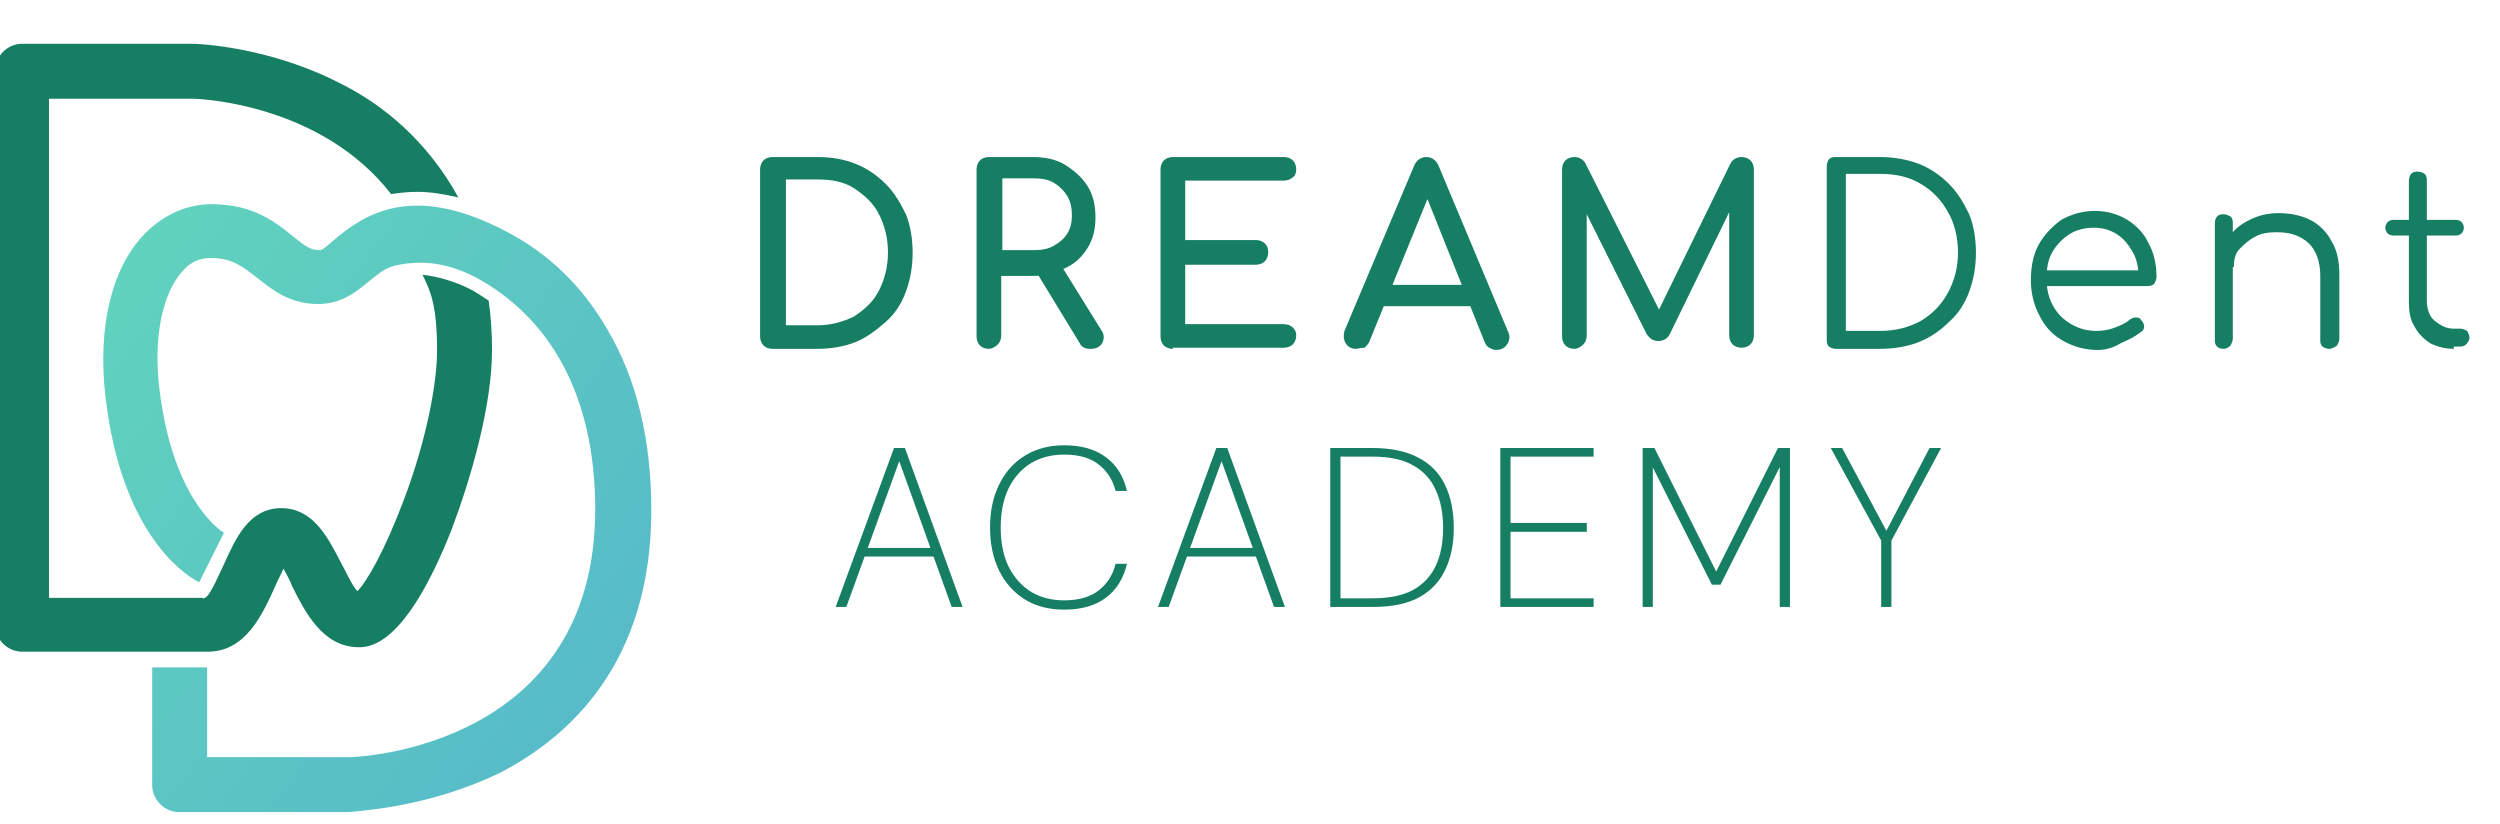
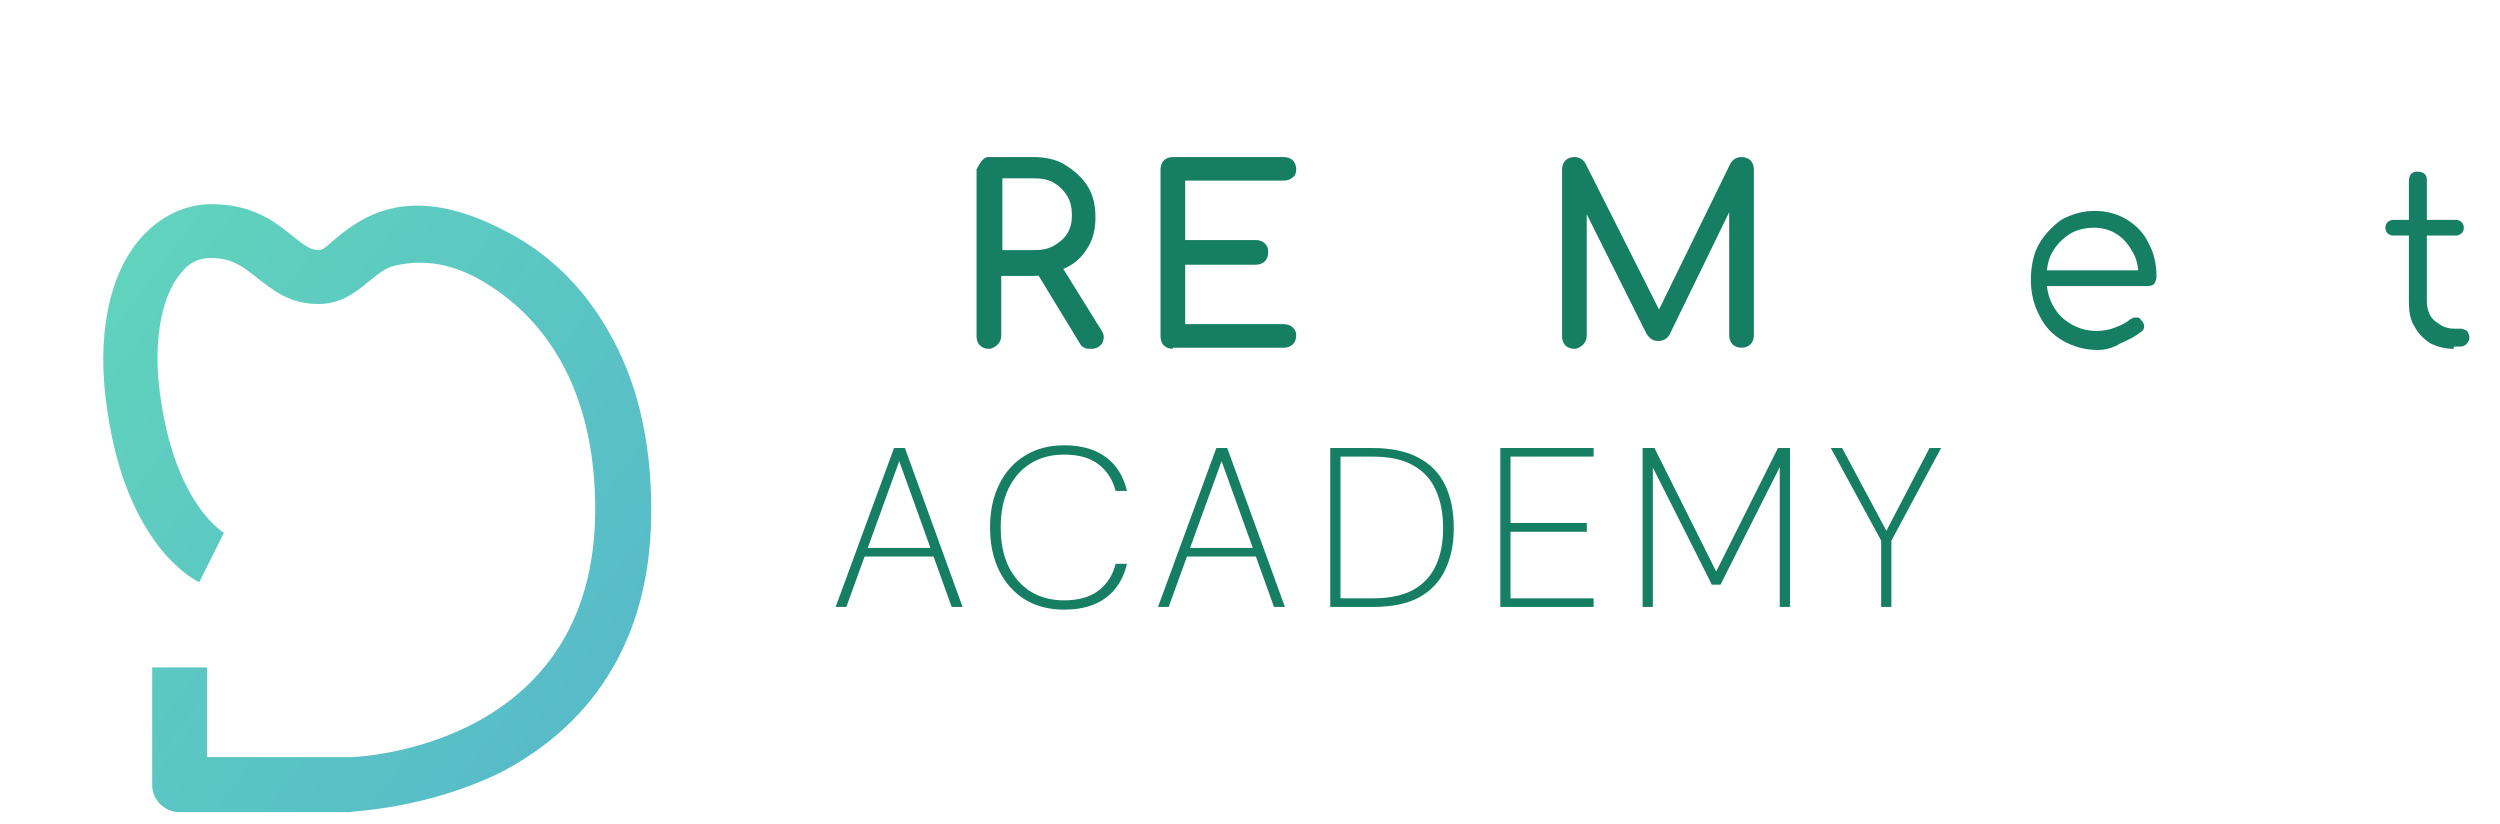
<svg xmlns="http://www.w3.org/2000/svg" width="173" height="57" viewBox="0 0 173 57" fill="none">
  <g clip-path="url(#clip0_2293_7058)">
-     <path d="M53.452 24.14C53.22 24.14 52.987 24.062 52.831 23.907C52.676 23.752 52.599 23.519 52.599 23.286V11.721C52.599 11.488 52.676 11.255 52.831 11.1C52.987 10.945 53.22 10.867 53.452 10.867H56.557C57.566 10.867 58.42 11.022 59.196 11.333C59.972 11.643 60.671 12.109 61.292 12.73C61.913 13.351 62.301 14.05 62.689 14.826C62.999 15.602 63.154 16.533 63.154 17.465C63.154 18.474 62.999 19.327 62.689 20.181C62.378 21.035 61.913 21.733 61.292 22.277C60.671 22.82 59.972 23.363 59.196 23.674C58.42 23.984 57.489 24.14 56.557 24.14H53.452ZM54.384 22.51H56.557C57.489 22.51 58.342 22.277 59.118 21.889C59.817 21.423 60.438 20.88 60.826 20.104C61.214 19.327 61.447 18.474 61.447 17.465C61.447 16.456 61.214 15.602 60.826 14.826C60.438 14.05 59.817 13.506 59.118 13.04C58.42 12.575 57.566 12.419 56.557 12.419H54.384V22.51Z" fill="#167E63" />
-     <path d="M68.432 24.14C68.199 24.14 67.966 24.062 67.811 23.907C67.656 23.752 67.578 23.519 67.578 23.286V11.721C67.578 11.488 67.656 11.255 67.811 11.1C67.966 10.945 68.199 10.867 68.432 10.867H71.459C72.313 10.867 73.089 11.022 73.71 11.411C74.331 11.799 74.874 12.264 75.262 12.885C75.65 13.506 75.805 14.205 75.805 15.059C75.805 15.835 75.65 16.533 75.262 17.154C74.874 17.775 74.408 18.241 73.71 18.551C73.089 18.862 72.313 19.095 71.459 19.095H69.286V23.208C69.286 23.441 69.208 23.674 69.053 23.829C68.898 23.984 68.665 24.14 68.432 24.14ZM69.363 17.309H71.537C72.08 17.309 72.546 17.232 72.934 16.999C73.322 16.766 73.632 16.533 73.865 16.145C74.098 15.757 74.175 15.369 74.175 14.903C74.175 14.438 74.098 13.972 73.865 13.584C73.632 13.196 73.322 12.885 72.934 12.652C72.546 12.419 72.08 12.342 71.537 12.342H69.363V17.309ZM75.495 24.14C75.34 24.14 75.184 24.14 75.029 24.062C74.874 23.984 74.796 23.907 74.719 23.752L71.692 18.784L73.399 18.318L76.194 22.82C76.426 23.131 76.426 23.441 76.271 23.752C76.116 23.984 75.883 24.14 75.495 24.14Z" fill="#167E63" />
+     <path d="M68.432 24.14C68.199 24.14 67.966 24.062 67.811 23.907C67.656 23.752 67.578 23.519 67.578 23.286V11.721C67.966 10.945 68.199 10.867 68.432 10.867H71.459C72.313 10.867 73.089 11.022 73.71 11.411C74.331 11.799 74.874 12.264 75.262 12.885C75.65 13.506 75.805 14.205 75.805 15.059C75.805 15.835 75.65 16.533 75.262 17.154C74.874 17.775 74.408 18.241 73.71 18.551C73.089 18.862 72.313 19.095 71.459 19.095H69.286V23.208C69.286 23.441 69.208 23.674 69.053 23.829C68.898 23.984 68.665 24.14 68.432 24.14ZM69.363 17.309H71.537C72.08 17.309 72.546 17.232 72.934 16.999C73.322 16.766 73.632 16.533 73.865 16.145C74.098 15.757 74.175 15.369 74.175 14.903C74.175 14.438 74.098 13.972 73.865 13.584C73.632 13.196 73.322 12.885 72.934 12.652C72.546 12.419 72.08 12.342 71.537 12.342H69.363V17.309ZM75.495 24.14C75.34 24.14 75.184 24.14 75.029 24.062C74.874 23.984 74.796 23.907 74.719 23.752L71.692 18.784L73.399 18.318L76.194 22.82C76.426 23.131 76.426 23.441 76.271 23.752C76.116 23.984 75.883 24.14 75.495 24.14Z" fill="#167E63" />
    <path d="M81.161 24.14C80.928 24.14 80.696 24.062 80.54 23.907C80.385 23.752 80.308 23.519 80.308 23.286V11.721C80.308 11.488 80.385 11.255 80.54 11.1C80.696 10.945 80.928 10.867 81.161 10.867H88.845C89.078 10.867 89.311 10.945 89.466 11.1C89.622 11.255 89.699 11.488 89.699 11.721C89.699 11.954 89.622 12.187 89.466 12.264C89.311 12.419 89.078 12.497 88.845 12.497H82.015V16.611H86.905C87.138 16.611 87.371 16.688 87.526 16.844C87.681 16.999 87.759 17.154 87.759 17.465C87.759 17.697 87.681 17.93 87.526 18.085C87.371 18.241 87.138 18.318 86.905 18.318H82.015V22.432H88.845C89.078 22.432 89.311 22.51 89.466 22.665C89.622 22.82 89.699 22.975 89.699 23.208C89.699 23.441 89.622 23.674 89.466 23.829C89.311 23.984 89.078 24.062 88.845 24.062H81.161V24.14Z" fill="#167E63" />
-     <path d="M93.814 24.14C93.503 24.14 93.27 23.984 93.115 23.752C92.96 23.441 92.96 23.208 93.037 22.898L97.85 11.488C98.005 11.1 98.315 10.867 98.703 10.867C99.091 10.867 99.402 11.1 99.557 11.488L104.369 22.975C104.525 23.286 104.447 23.596 104.292 23.829C104.136 24.062 103.904 24.217 103.516 24.217C103.36 24.217 103.205 24.14 103.05 24.062C102.895 23.984 102.817 23.829 102.739 23.674L98.548 13.196H99.014L94.745 23.674C94.667 23.829 94.512 23.984 94.434 24.062C94.124 24.062 93.969 24.14 93.814 24.14ZM94.745 21.19L95.443 19.715H102.118L102.817 21.19H94.745Z" fill="#167E63" />
    <path d="M108.949 24.14C108.716 24.14 108.483 24.062 108.328 23.907C108.172 23.752 108.095 23.519 108.095 23.286V11.721C108.095 11.488 108.172 11.255 108.328 11.1C108.483 10.945 108.716 10.867 108.949 10.867C109.259 10.867 109.569 11.022 109.725 11.333L115.08 21.966H114.537L119.737 11.333C119.892 11.022 120.203 10.867 120.513 10.867C120.746 10.867 120.979 10.945 121.134 11.1C121.29 11.255 121.367 11.488 121.367 11.721V23.208C121.367 23.441 121.29 23.674 121.134 23.829C120.979 23.984 120.746 24.062 120.513 24.062C120.281 24.062 120.048 23.984 119.892 23.829C119.737 23.674 119.66 23.441 119.66 23.208V14.127L119.97 14.05L115.546 23.131C115.391 23.441 115.08 23.596 114.77 23.596C114.382 23.596 114.149 23.441 113.916 23.053L109.492 14.205L109.802 14.127V23.208C109.802 23.441 109.725 23.674 109.569 23.829C109.414 23.984 109.181 24.14 108.949 24.14Z" fill="#167E63" />
-     <path d="M127.033 24.14C126.878 24.14 126.645 24.062 126.567 23.984C126.412 23.829 126.412 23.674 126.412 23.519V11.488C126.412 11.333 126.49 11.1 126.567 11.022C126.723 10.867 126.878 10.867 127.033 10.867H130.06C131.069 10.867 131.923 11.022 132.777 11.333C133.553 11.643 134.251 12.109 134.872 12.73C135.493 13.351 135.881 14.05 136.269 14.826C136.58 15.602 136.735 16.533 136.735 17.465C136.735 18.474 136.58 19.327 136.269 20.181C135.959 21.035 135.493 21.733 134.872 22.277C134.251 22.898 133.553 23.363 132.777 23.674C132 23.984 131.069 24.14 130.06 24.14H127.033ZM127.732 22.898H130.138C131.147 22.898 132.078 22.665 132.932 22.199C133.708 21.733 134.329 21.113 134.795 20.259C135.26 19.405 135.493 18.474 135.493 17.465C135.493 16.456 135.26 15.447 134.795 14.67C134.329 13.817 133.708 13.196 132.932 12.73C132.156 12.264 131.224 12.031 130.138 12.031H127.732V22.898Z" fill="#167E63" />
    <path d="M145.194 24.219C144.263 24.219 143.487 23.986 142.788 23.598C142.089 23.21 141.546 22.667 141.158 21.891C140.77 21.192 140.537 20.338 140.537 19.407C140.537 18.476 140.692 17.622 141.08 16.923C141.469 16.225 142.012 15.681 142.633 15.216C143.331 14.828 144.107 14.595 144.961 14.595C145.815 14.595 146.591 14.828 147.212 15.216C147.833 15.604 148.376 16.147 148.687 16.846C149.075 17.544 149.23 18.32 149.23 19.174C149.23 19.329 149.153 19.485 149.075 19.64C148.997 19.717 148.842 19.795 148.609 19.795H141.313V18.708H148.687L147.988 19.252C147.988 18.631 147.911 18.01 147.6 17.466C147.29 16.923 146.979 16.535 146.514 16.225C146.048 15.914 145.505 15.759 144.884 15.759C144.263 15.759 143.642 15.914 143.176 16.225C142.71 16.535 142.322 16.923 142.012 17.466C141.701 18.01 141.624 18.631 141.624 19.329C141.624 20.028 141.779 20.649 142.089 21.192C142.4 21.735 142.788 22.123 143.331 22.434C143.875 22.744 144.418 22.9 145.116 22.9C145.505 22.9 145.97 22.822 146.358 22.667C146.746 22.512 147.135 22.356 147.367 22.123C147.523 22.046 147.6 21.968 147.755 21.968C147.911 21.968 148.066 21.968 148.144 22.123C148.299 22.279 148.376 22.434 148.376 22.589C148.376 22.744 148.299 22.9 148.144 22.977C147.755 23.288 147.29 23.521 146.746 23.753C146.281 24.064 145.66 24.219 145.194 24.219Z" fill="#167E63" />
-     <path d="M153.889 24.141C153.656 24.141 153.5 24.063 153.423 23.985C153.268 23.83 153.268 23.675 153.268 23.52V15.448C153.268 15.215 153.345 15.059 153.423 14.982C153.578 14.827 153.733 14.827 153.889 14.827C154.044 14.827 154.199 14.904 154.354 14.982C154.509 15.137 154.509 15.292 154.509 15.448V23.442C154.509 23.597 154.432 23.753 154.354 23.908C154.199 24.063 154.044 24.141 153.889 24.141ZM161.184 24.141C161.029 24.141 160.796 24.063 160.719 23.985C160.564 23.83 160.564 23.675 160.564 23.52V19.096C160.564 18.397 160.408 17.776 160.175 17.388C159.943 16.922 159.555 16.612 159.089 16.379C158.623 16.146 158.08 16.069 157.536 16.069C156.993 16.069 156.45 16.146 156.062 16.379C155.596 16.612 155.286 16.922 154.975 17.233C154.665 17.543 154.587 18.009 154.587 18.475H153.656C153.656 17.776 153.889 17.155 154.199 16.534C154.509 15.913 155.053 15.525 155.674 15.215C156.295 14.904 156.916 14.749 157.692 14.749C158.468 14.749 159.244 14.904 159.865 15.215C160.486 15.525 161.029 16.069 161.34 16.689C161.728 17.31 161.883 18.087 161.883 19.018V23.442C161.883 23.597 161.805 23.753 161.728 23.908C161.495 24.063 161.34 24.141 161.184 24.141Z" fill="#167E63" />
    <path d="M165.609 16.301C165.454 16.301 165.298 16.224 165.221 16.146C165.143 16.068 165.065 15.913 165.065 15.758C165.065 15.602 165.143 15.447 165.221 15.37C165.298 15.292 165.454 15.214 165.609 15.214H169.955C170.11 15.214 170.266 15.292 170.343 15.37C170.421 15.447 170.499 15.602 170.499 15.758C170.499 15.913 170.421 16.068 170.343 16.146C170.266 16.224 170.11 16.301 169.955 16.301H165.609ZM169.8 24.14C169.179 24.14 168.636 23.985 168.17 23.752C167.704 23.442 167.316 23.054 167.083 22.588C166.773 22.122 166.695 21.501 166.695 20.881V12.498C166.695 12.343 166.773 12.11 166.851 12.032C167.006 11.877 167.161 11.877 167.316 11.877C167.472 11.877 167.704 11.955 167.782 12.032C167.937 12.187 167.937 12.343 167.937 12.498V20.803C167.937 21.346 168.092 21.89 168.481 22.2C168.869 22.51 169.257 22.743 169.8 22.743H170.266C170.421 22.743 170.576 22.821 170.731 22.898C170.809 23.054 170.887 23.209 170.887 23.364C170.887 23.519 170.809 23.675 170.654 23.83C170.499 23.985 170.343 23.985 170.11 23.985H169.8V24.14Z" fill="#167E63" />
    <path d="M24.191 56.197H12.393C11.384 56.197 10.531 55.343 10.531 54.334V46.184H14.334V52.394H24.191C25.122 52.394 41.189 51.54 41.189 35.241C41.189 27.401 38.084 21.968 32.884 19.174C30.633 18.01 28.848 18.087 27.606 18.32C26.675 18.475 26.209 18.941 25.511 19.484C24.657 20.183 23.648 21.037 22.018 21.037C20 21.037 18.836 20.028 17.826 19.252C16.817 18.475 16.119 17.855 14.567 17.855C13.79 17.855 13.092 18.165 12.549 18.863C11.074 20.571 10.531 23.986 11.152 27.789C12.238 35.008 15.498 36.87 15.498 36.87L13.79 40.286C13.247 40.053 8.745 37.569 7.426 28.41C6.65 23.365 7.504 19.019 9.754 16.457C11.074 14.983 12.781 14.129 14.644 14.129C17.594 14.129 19.146 15.448 20.31 16.38C21.164 17.078 21.552 17.311 22.095 17.311C22.328 17.311 22.561 17.078 23.105 16.613C25.278 14.75 28.615 12.654 34.98 15.992C37.852 17.466 40.258 19.717 42.043 22.822C44.061 26.237 45.07 30.428 45.07 35.318C45.07 45.874 39.404 50.997 34.592 53.48C29.469 55.964 24.502 56.119 24.191 56.197C24.269 56.197 24.269 56.197 24.191 56.197Z" fill="url(#paint0_linear_2293_7058)" />
-     <path d="M19.068 40.518C19.223 40.13 19.456 39.742 19.611 39.354C19.844 39.742 20.077 40.208 20.232 40.596C21.086 42.303 22.328 44.787 24.812 44.787C25.588 44.787 28.072 44.709 31.254 36.637C32.573 33.145 34.048 28.099 34.048 24.219C34.048 23.054 33.971 21.89 33.815 20.803C33.35 20.493 32.884 20.183 32.418 19.95C31.487 19.484 30.167 19.096 29.236 19.018C29.779 20.105 30.245 21.114 30.245 24.219C30.245 26.78 29.391 30.738 27.994 34.464C26.597 38.19 25.355 40.285 24.734 40.906C24.346 40.518 23.88 39.431 23.57 38.888C22.716 37.258 21.707 35.163 19.456 35.163C17.205 35.163 16.274 37.336 15.498 39.043C15.187 39.664 14.566 41.217 14.178 41.372H14.101V41.449L14.023 41.372H3.39V6.832H13.325C13.945 6.832 22.25 7.221 27.063 13.43C27.606 13.352 28.227 13.275 28.848 13.275C29.779 13.275 30.711 13.43 31.72 13.663C29.546 9.704 26.442 7.221 23.648 5.823C18.602 3.185 13.557 3.029 13.402 3.029H1.527C0.518 3.029 -0.336 3.883 -0.336 4.892V43.235C-0.336 44.244 0.518 45.097 1.527 45.097H14.256C17.05 45.175 18.214 42.381 19.068 40.518Z" fill="#167E63" />
    <path d="M57.828 42L61.866 31.002H62.62L66.61 42H65.856L62.227 31.914L58.566 42H57.828ZM59.54 38.512L59.776 37.915H64.678L64.913 38.512H59.54ZM73.632 42.188C72.596 42.188 71.69 41.953 70.915 41.481C70.15 41 69.558 40.335 69.139 39.486C68.72 38.627 68.511 37.632 68.511 36.501C68.511 35.37 68.72 34.38 69.139 33.532C69.558 32.673 70.15 32.008 70.915 31.537C71.69 31.055 72.596 30.814 73.632 30.814C74.837 30.814 75.806 31.091 76.539 31.646C77.272 32.191 77.754 32.966 77.984 33.972H77.199C77.01 33.218 76.623 32.61 76.036 32.149C75.46 31.688 74.659 31.458 73.632 31.458C72.763 31.458 71.999 31.657 71.339 32.055C70.689 32.453 70.176 33.029 69.799 33.783C69.432 34.537 69.249 35.443 69.249 36.501C69.249 37.559 69.432 38.465 69.799 39.219C70.176 39.963 70.689 40.539 71.339 40.947C71.999 41.345 72.763 41.544 73.632 41.544C74.648 41.544 75.45 41.314 76.036 40.853C76.633 40.382 77.021 39.769 77.199 39.015H77.984C77.754 40.02 77.272 40.801 76.539 41.356C75.806 41.911 74.837 42.188 73.632 42.188ZM80.134 42L84.171 31.002H84.925L88.916 42H88.162L84.533 31.914L80.872 42H80.134ZM81.846 38.512L82.082 37.915H86.984L87.219 38.512H81.846ZM92.055 42V31.002H94.945C96.244 31.002 97.307 31.222 98.135 31.662C98.973 32.092 99.591 32.72 99.989 33.547C100.397 34.375 100.601 35.375 100.601 36.548C100.601 37.638 100.408 38.591 100.02 39.408C99.643 40.225 99.046 40.864 98.229 41.324C97.412 41.775 96.338 42 95.008 42H92.055ZM92.762 41.403H94.993C96.145 41.403 97.077 41.209 97.789 40.822C98.501 40.424 99.025 39.863 99.36 39.141C99.695 38.418 99.863 37.554 99.863 36.548C99.863 35.532 99.695 34.658 99.36 33.925C99.035 33.181 98.517 32.61 97.805 32.212C97.103 31.804 96.166 31.599 94.993 31.599H92.762V41.403ZM103.821 42V31.002H110.278V31.599H104.528V36.187H109.807V36.8H104.528V41.403H110.278V42H103.821ZM113.67 42V31.002H114.487L118.76 39.549L123.034 31.002H123.866V42H123.159V32.322L119.059 40.46H118.462L114.377 32.353V42H113.67ZM130.178 42V37.412L126.69 31.002H127.476L130.634 36.91H130.445L133.524 31.002H134.326L130.885 37.412V42H130.178Z" fill="#167E63" />
  </g>
  <defs>
    <linearGradient id="paint0_linear_2293_7058" x1="-50.485" y1="-8.142" x2="73.693" y2="84.686" gradientUnits="userSpaceOnUse">
      <stop stop-color="#6FF4AD" />
      <stop offset="1" stop-color="#4CA2D4" />
    </linearGradient>
    <clipPath id="clip0_2293_7058">
      <rect width="172.629" height="57" fill="white" />
    </clipPath>
  </defs>
</svg>